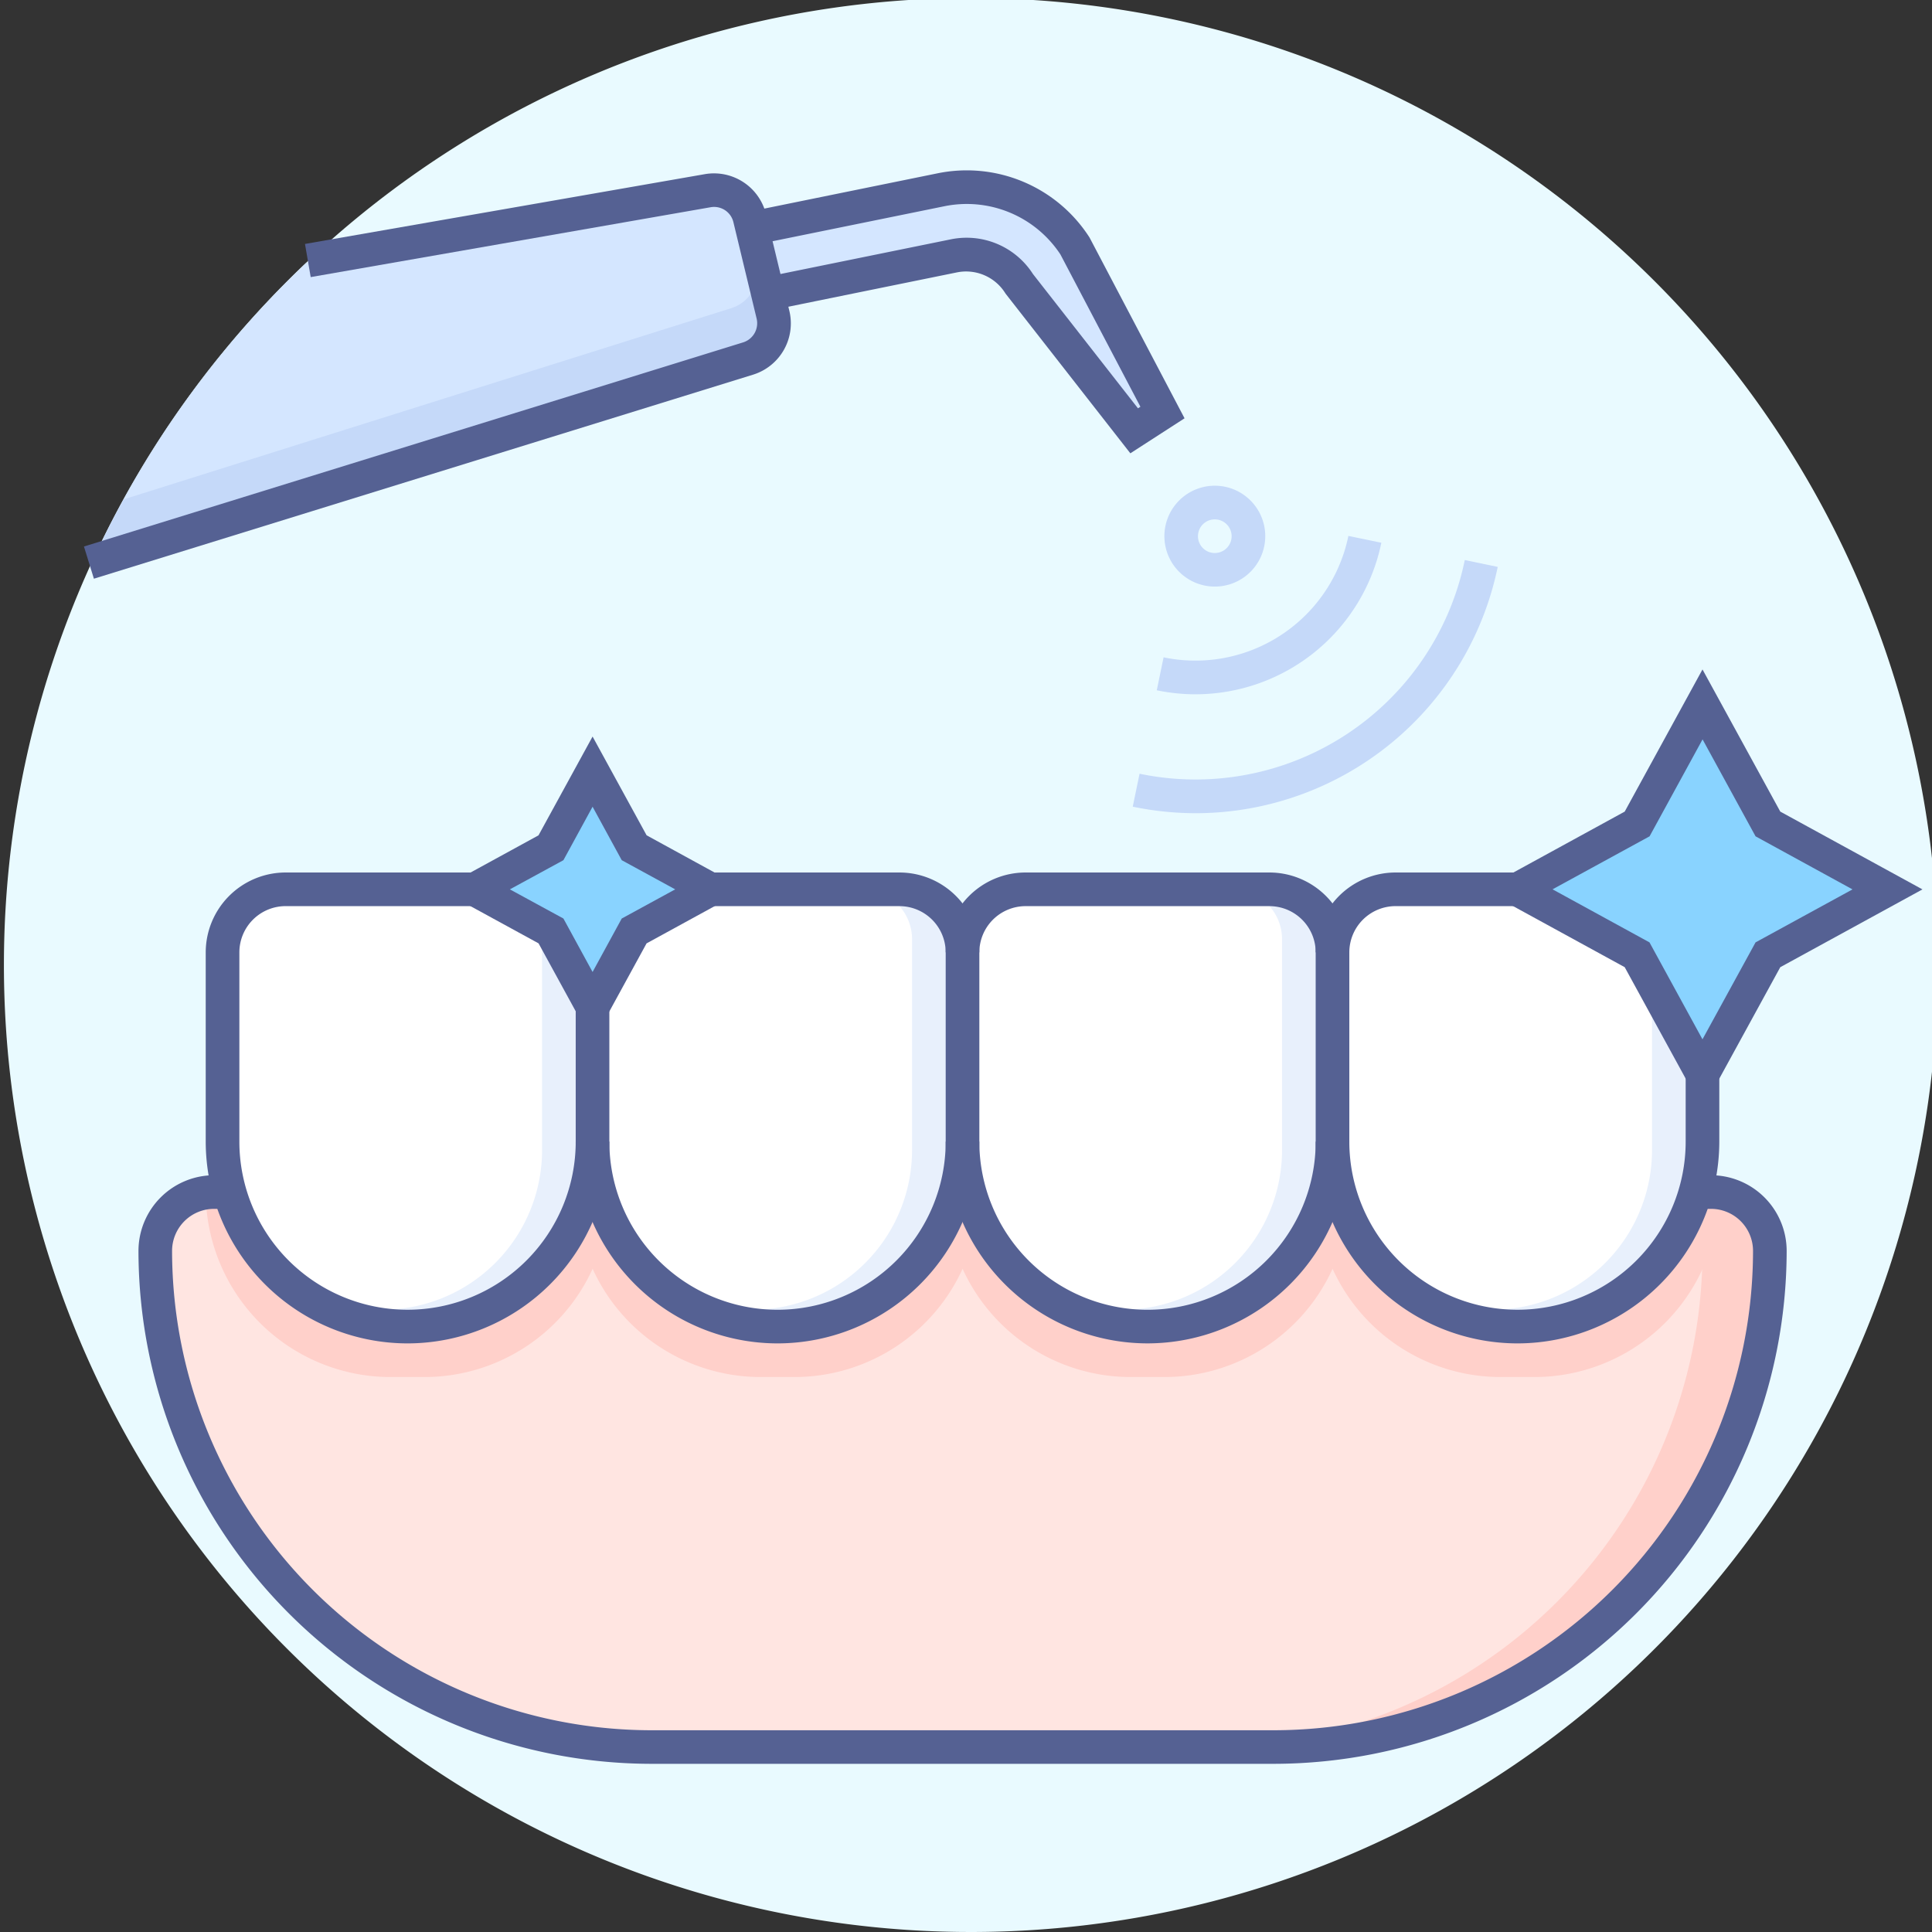
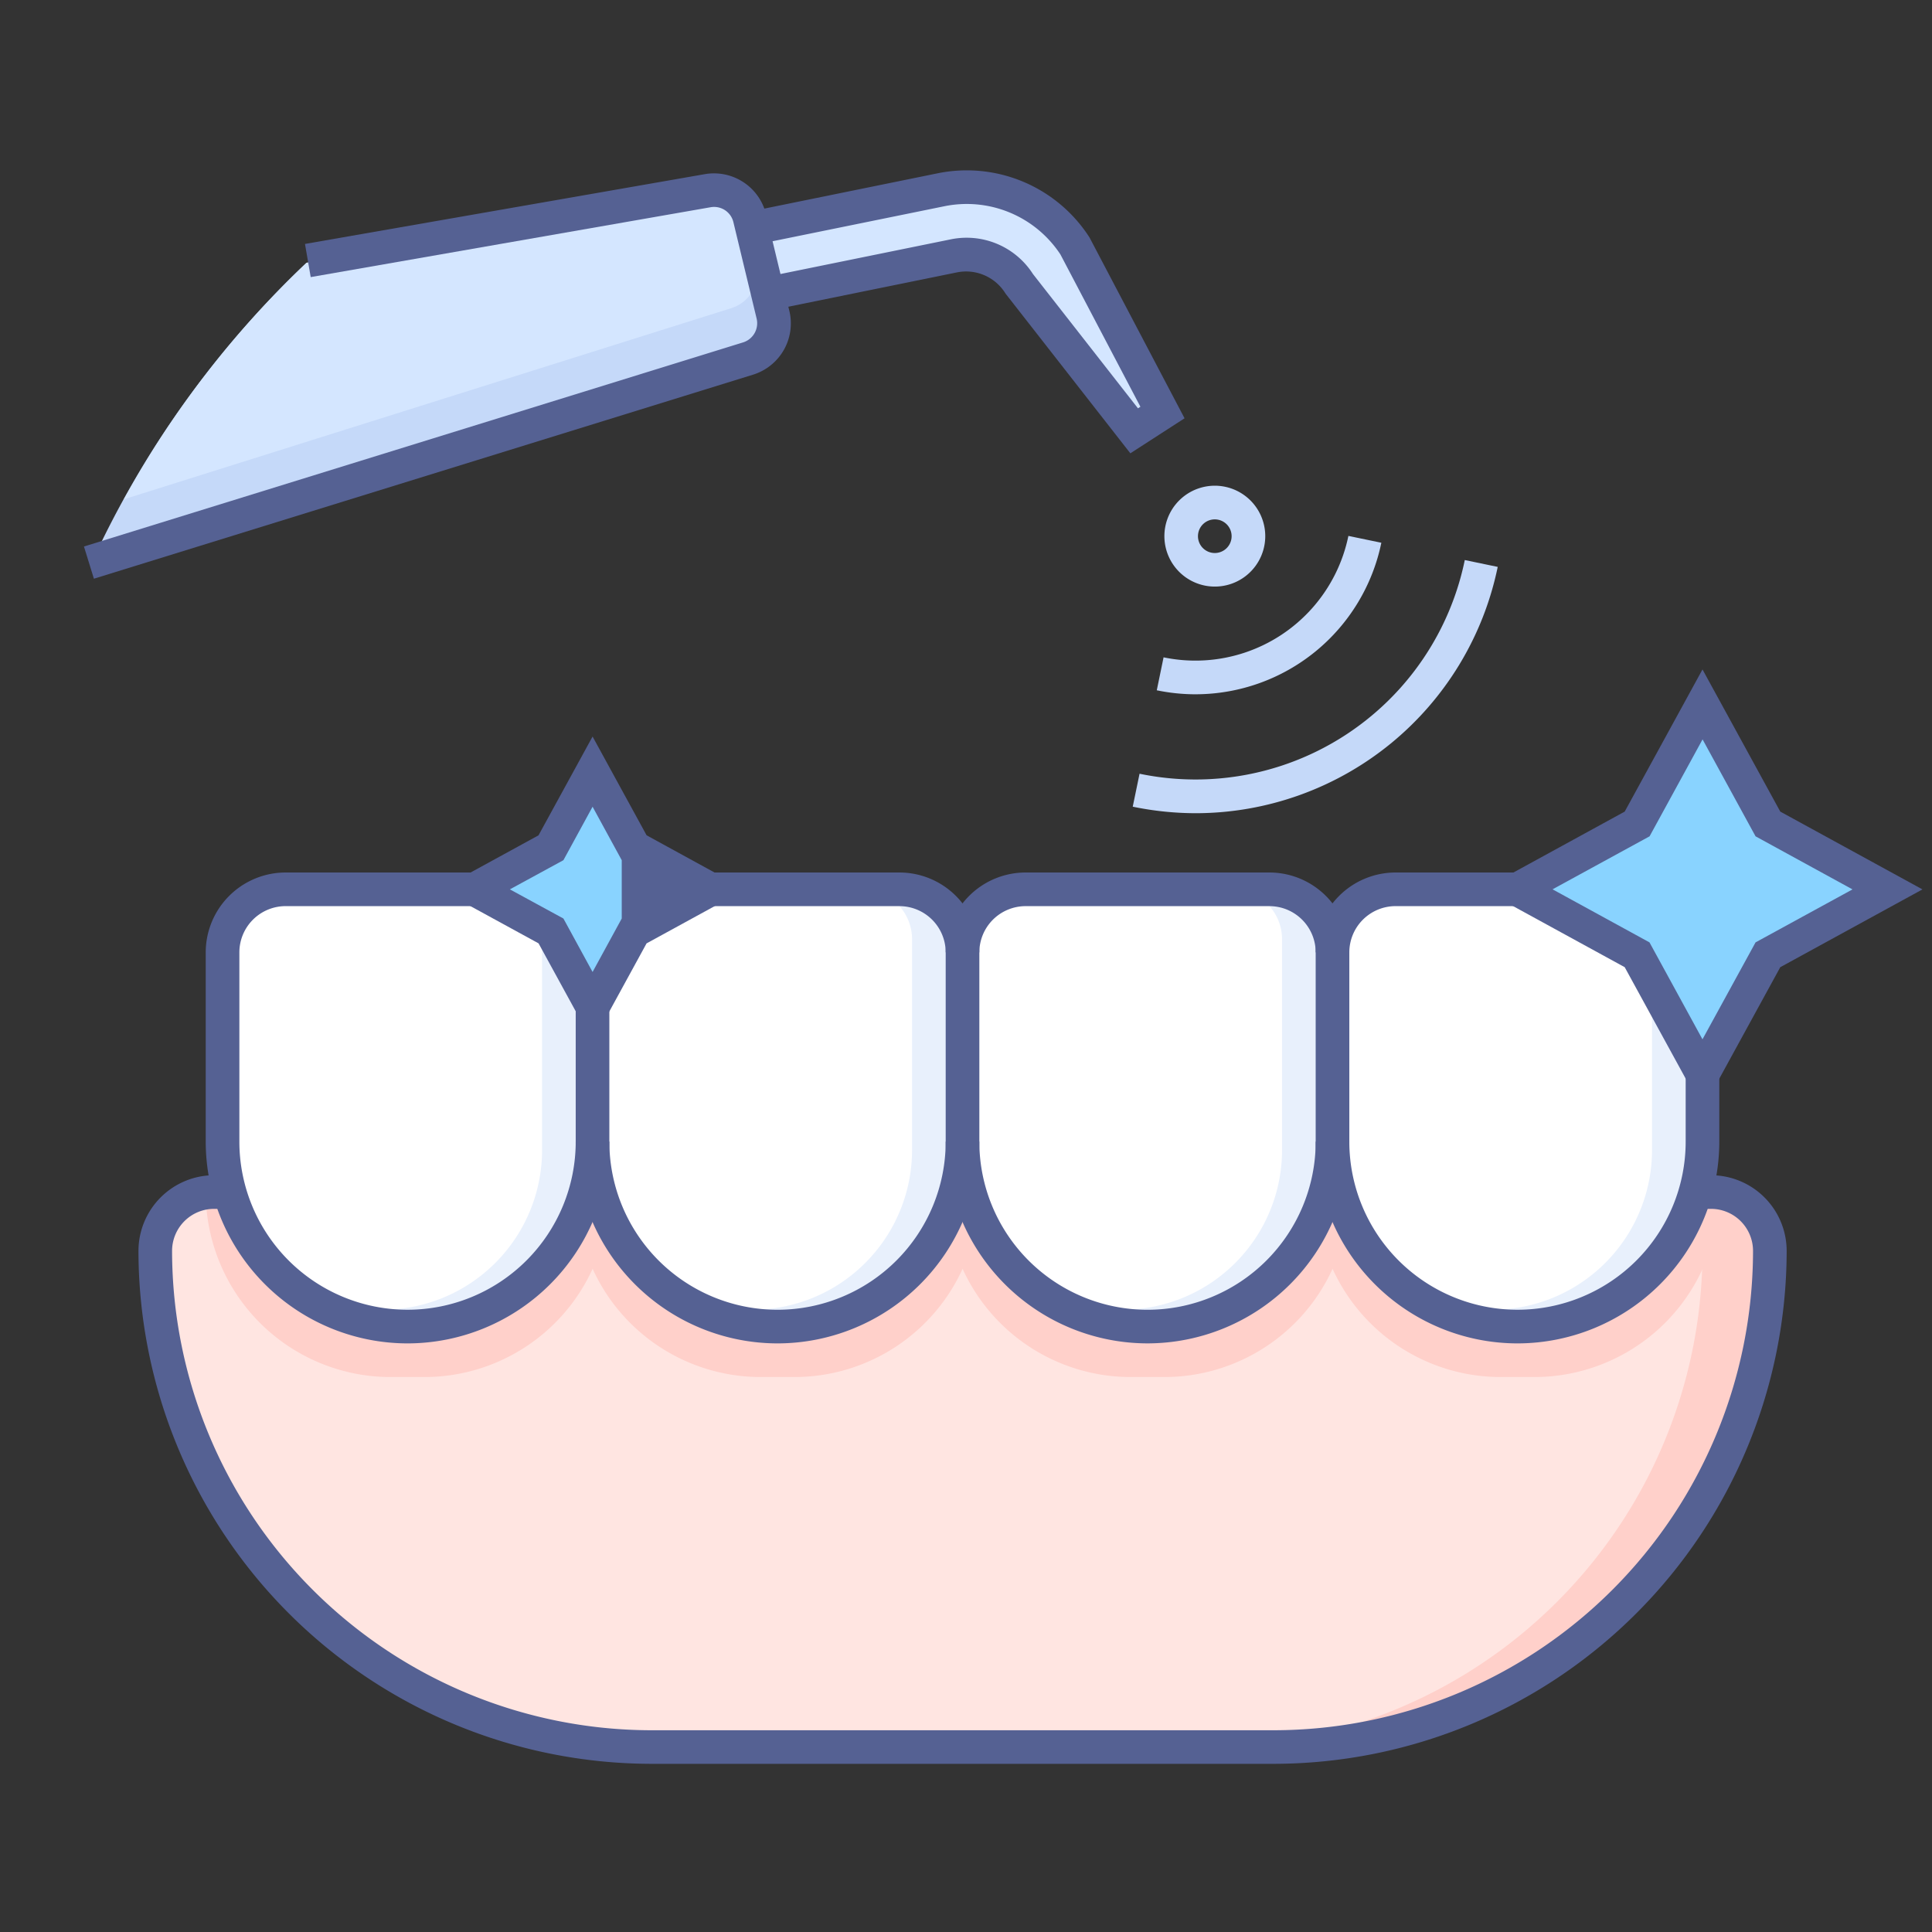
<svg xmlns="http://www.w3.org/2000/svg" width="106" height="106" viewBox="0 0 106 106">
  <rect x="0" y="0" width="106" height="106" fill="#333333" stroke="none" />
  <defs>
    <clipPath id="clip-path">
      <rect id="사각형_4867" data-name="사각형 4867" width="106" height="106" transform="translate(-0.215 0.111)" fill="none" />
    </clipPath>
  </defs>
  <g id="그룹_7316" data-name="그룹 7316" transform="translate(0.215 -0.11)">
    <g id="그룹_7313" data-name="그룹 7313">
      <g id="그룹_7312" data-name="그룹 7312" clip-path="url(#clip-path)">
-         <path id="패스_10940" data-name="패스 10940" d="M106.11,53.055A53.055,53.055,0,1,1,53.055,0,53.056,53.056,0,0,1,106.11,53.055" fill="#e9faff" />
-       </g>
+         </g>
    </g>
    <g id="그룹_7315" data-name="그룹 7315">
      <g id="그룹_7314" data-name="그룹 7314" clip-path="url(#clip-path)">
        <path id="패스_10941" data-name="패스 10941" d="M70.359,101.449H36.22A27.22,27.22,0,0,1,9,74.229,3.229,3.229,0,0,1,12.229,71H94.35a3.229,3.229,0,0,1,3.229,3.229,27.22,27.22,0,0,1-27.22,27.22" transform="translate(-0.696 -5.488)" fill="#ffd0ca" />
        <path id="패스_10942" data-name="패스 10942" d="M66.669,101.449H36.22A27.22,27.22,0,0,1,9,74.229,3.229,3.229,0,0,1,12.229,71H90.659a3.229,3.229,0,0,1,3.229,3.229,27.22,27.22,0,0,1-27.22,27.22" transform="translate(-0.696 -5.488)" fill="#ffe5e1" />
        <path id="패스_10943" data-name="패스 10943" d="M12,71A10.15,10.15,0,0,0,22.15,81.15H24a10.143,10.143,0,0,0,9.227-5.939,10.143,10.143,0,0,0,9.227,5.939h1.845a10.143,10.143,0,0,0,9.227-5.939,10.143,10.143,0,0,0,9.227,5.939h1.845a10.143,10.143,0,0,0,9.227-5.939,10.143,10.143,0,0,0,9.227,5.939h1.845A10.15,10.15,0,0,0,95.043,71Z" transform="translate(-0.928 -5.488)" fill="#ffd0ca" />
        <path id="패스_10944" data-name="패스 10944" d="M23.15,76.99A10.15,10.15,0,0,1,13,66.84V56.46A3.46,3.46,0,0,1,16.46,53H29.839a3.46,3.46,0,0,1,3.46,3.46V66.84A10.15,10.15,0,0,1,23.15,76.99" transform="translate(-1.005 -4.097)" fill="#e8f0fc" />
        <path id="패스_10945" data-name="패스 10945" d="M45.15,76.99A10.15,10.15,0,0,1,35,66.84V56.46A3.46,3.46,0,0,1,38.46,53H51.839a3.46,3.46,0,0,1,3.46,3.46V66.84A10.15,10.15,0,0,1,45.15,76.99" transform="translate(-2.706 -4.097)" fill="#e8f0fc" />
        <path id="패스_10946" data-name="패스 10946" d="M67.15,76.99A10.15,10.15,0,0,1,57,66.84V56.46A3.46,3.46,0,0,1,60.46,53H73.839a3.46,3.46,0,0,1,3.46,3.46V66.84A10.15,10.15,0,0,1,67.15,76.99" transform="translate(-4.406 -4.097)" fill="#e8f0fc" />
        <path id="패스_10947" data-name="패스 10947" d="M89.15,76.99A10.15,10.15,0,0,1,79,66.84V56.46A3.46,3.46,0,0,1,82.46,53H95.839a3.46,3.46,0,0,1,3.46,3.46V66.84A10.15,10.15,0,0,1,89.15,76.99" transform="translate(-6.107 -4.097)" fill="#e8f0fc" />
        <path id="패스_10948" data-name="패스 10948" d="M87.766,76.067A8.765,8.765,0,0,1,79,67.3V55.739A2.739,2.739,0,0,1,81.739,53H93.792a2.739,2.739,0,0,1,2.739,2.739V67.3a8.765,8.765,0,0,1-8.766,8.766" transform="translate(-6.107 -4.097)" fill="#fff" />
        <path id="패스_10949" data-name="패스 10949" d="M65.766,76.067A8.765,8.765,0,0,1,57,67.3V55.739A2.739,2.739,0,0,1,59.739,53H71.792a2.739,2.739,0,0,1,2.739,2.739V67.3a8.765,8.765,0,0,1-8.766,8.766" transform="translate(-4.406 -4.097)" fill="#fff" />
        <path id="패스_10950" data-name="패스 10950" d="M43.766,76.067A8.765,8.765,0,0,1,35,67.3V55.739A2.739,2.739,0,0,1,37.739,53H49.792a2.739,2.739,0,0,1,2.739,2.739V67.3a8.765,8.765,0,0,1-8.766,8.766" transform="translate(-2.706 -4.097)" fill="#fff" />
        <path id="패스_10951" data-name="패스 10951" d="M21.766,76.067A8.765,8.765,0,0,1,13,67.3V55.739A2.739,2.739,0,0,1,15.739,53H27.792a2.739,2.739,0,0,1,2.739,2.739V67.3a8.765,8.765,0,0,1-8.766,8.766" transform="translate(-1.005 -4.097)" fill="#fff" />
        <path id="패스_10952" data-name="패스 10952" d="M5.136,32.027,41.23,20.663a2.015,2.015,0,0,0,1.363-2.4l-1.276-5.294a2.015,2.015,0,0,0-2.306-1.513L17,15.411A53.169,53.169,0,0,0,5.136,32.027" transform="translate(-0.397 -0.883)" fill="#c5d9f9" />
        <path id="패스_10953" data-name="패스 10953" d="M41.007,12.1a2.008,2.008,0,0,0-1.842-.645L17.152,15.411A53.231,53.231,0,0,0,7.133,28.388L40.462,17.9a2.015,2.015,0,0,0,1.363-2.4Z" transform="translate(-0.551 -0.884)" fill="#d4e6ff" />
        <path id="패스_10954" data-name="패스 10954" d="M44.854,13.437,54.845,11.4a7.08,7.08,0,0,1,7.4,3.116l4.78,9.1-1.55,1-6.33-8.1a3.409,3.409,0,0,0-3.567-1.5L45.6,17.053Z" transform="translate(-3.467 -0.87)" fill="#d4e6ff" />
        <path id="패스_10955" data-name="패스 10955" d="M100.15,42l3.588,6.561L110.3,52.15l-6.561,3.588L100.15,62.3l-3.588-6.561L90,52.15l6.561-3.588Z" transform="translate(-6.957 -3.247)" fill="#89d3ff" />
        <path id="패스_10956" data-name="패스 10956" d="M34.459,46l2.284,4.175,4.175,2.284-4.175,2.284-2.284,4.175-2.284-4.175L28,52.459l4.175-2.284Z" transform="translate(-2.164 -3.556)" fill="#89d3ff" />
        <path id="패스_10957" data-name="패스 10957" d="M70.282,102.294H36.142A28.175,28.175,0,0,1,8,74.152,4.157,4.157,0,0,1,12.152,70H12.9v1.845h-.749a2.309,2.309,0,0,0-2.307,2.307,26.327,26.327,0,0,0,26.3,26.3h34.14a26.327,26.327,0,0,0,26.3-26.3,2.309,2.309,0,0,0-2.307-2.307h-.865V70h.865a4.157,4.157,0,0,1,4.152,4.152,28.175,28.175,0,0,1-28.142,28.142" transform="translate(-0.618 -5.411)" fill="#556193" />
        <path id="패스_10958" data-name="패스 10958" d="M23.072,77.836A11.085,11.085,0,0,1,12,66.763V56.383A4.388,4.388,0,0,1,16.383,52h10.38v1.845H16.383a2.54,2.54,0,0,0-2.537,2.537v10.38a9.227,9.227,0,1,0,18.454,0V58.92h1.845v7.843A11.085,11.085,0,0,1,23.072,77.836" transform="translate(-0.928 -4.02)" fill="#556193" />
        <path id="패스_10959" data-name="패스 10959" d="M45.072,77.836A11.085,11.085,0,0,1,34,66.763h1.845a9.227,9.227,0,1,0,18.454,0V56.383a2.54,2.54,0,0,0-2.537-2.537H41.382V52h10.38a4.388,4.388,0,0,1,4.383,4.383v10.38A11.085,11.085,0,0,1,45.072,77.836" transform="translate(-2.628 -4.02)" fill="#556193" />
        <path id="패스_10960" data-name="패스 10960" d="M67.072,79.072A11.085,11.085,0,0,1,56,68h1.845A9.227,9.227,0,1,0,76.3,68h1.845A11.085,11.085,0,0,1,67.072,79.072" transform="translate(-4.329 -5.257)" fill="#556193" />
        <path id="패스_10961" data-name="패스 10961" d="M78.145,56.383H76.3a2.54,2.54,0,0,0-2.537-2.537H60.383a2.54,2.54,0,0,0-2.537,2.537H56A4.388,4.388,0,0,1,60.383,52H73.762a4.388,4.388,0,0,1,4.383,4.383" transform="translate(-4.329 -4.02)" fill="#556193" />
        <path id="패스_10962" data-name="패스 10962" d="M89.072,77.836A11.085,11.085,0,0,1,78,66.763V56.383A4.388,4.388,0,0,1,82.383,52h6.69v1.845h-6.69a2.54,2.54,0,0,0-2.537,2.537v10.38a9.227,9.227,0,1,0,18.454,0V63.072h1.845v3.691A11.085,11.085,0,0,1,89.072,77.836" transform="translate(-6.03 -4.02)" fill="#556193" />
        <path id="패스_10963" data-name="패스 10963" d="M5.305,32.667,4.759,30.9,40.928,19.7a1.1,1.1,0,0,0,.739-1.3l-1.276-5.294a1.088,1.088,0,0,0-1.249-.82L17.2,16.119,16.886,14.3l21.938-3.829a2.943,2.943,0,0,1,3.361,2.206l1.276,5.294a2.944,2.944,0,0,1-1.987,3.5Z" transform="translate(-0.368 -0.806)" fill="#556193" />
        <path id="패스_10964" data-name="패스 10964" d="M65.254,25.774l-6.848-8.763a2.536,2.536,0,0,0-2.656-1.165l-9.985,2.033L45.4,16.071l9.985-2.033a4.322,4.322,0,0,1,4.526,1.9l5.761,7.367.134-.086-4.387-8.353a6.15,6.15,0,0,0-6.4-2.641l-9.991,2.035-.367-1.808,9.991-2.035a8,8,0,0,1,8.363,3.518l5.213,9.918Z" transform="translate(-3.452 -0.793)" fill="#556193" />
        <path id="패스_10965" data-name="패스 10965" d="M71.773,34.535a2.767,2.767,0,1,1,1.515-.453,2.769,2.769,0,0,1-1.515.453M71.261,31a.923.923,0,1,0,1.279.263A.924.924,0,0,0,71.261,31" transform="translate(-5.334 -2.242)" fill="#c5d9f9" />
        <path id="패스_10966" data-name="패스 10966" d="M70.6,47.31a17.152,17.152,0,0,1-3.479-.358l.374-1.808A15.081,15.081,0,0,0,85.339,33.42l1.807.376A16.937,16.937,0,0,1,70.6,47.31" transform="translate(-5.188 -2.583)" fill="#c5d9f9" />
        <path id="패스_10967" data-name="패스 10967" d="M70.689,40.676a10.583,10.583,0,0,1-2.138-.22l.373-1.808a8.568,8.568,0,0,0,10.14-6.662l1.808.375a10.418,10.418,0,0,1-10.182,8.314" transform="translate(-5.299 -2.473)" fill="#c5d9f9" />
        <path id="패스_10968" data-name="패스 10968" d="M99.989,64.061l-4.268-7.8-7.8-4.268,7.8-4.268,4.268-7.8,4.268,7.8,7.8,4.268-7.8,4.268ZM91.762,51.989,97.081,54.9l2.907,5.319L102.9,54.9l5.319-2.907L102.9,49.081l-2.907-5.319-2.907,5.319Z" transform="translate(-6.796 -3.086)" fill="#556193" />
-         <path id="패스_10969" data-name="패스 10969" d="M34.3,60.68l-2.964-5.418L25.916,52.3l5.418-2.964L34.3,43.916l2.964,5.418L42.68,52.3l-5.418,2.964ZM29.762,52.3,32.7,53.9l1.6,2.933L35.9,53.9l2.933-1.6L35.9,50.7l-1.6-2.933L32.7,50.7Z" transform="translate(-2.003 -3.395)" fill="#556193" />
+         <path id="패스_10969" data-name="패스 10969" d="M34.3,60.68l-2.964-5.418L25.916,52.3l5.418-2.964L34.3,43.916l2.964,5.418L42.68,52.3l-5.418,2.964ZM29.762,52.3,32.7,53.9l1.6,2.933L35.9,53.9L35.9,50.7l-1.6-2.933L32.7,50.7Z" transform="translate(-2.003 -3.395)" fill="#556193" />
      </g>
    </g>
  </g>
</svg>